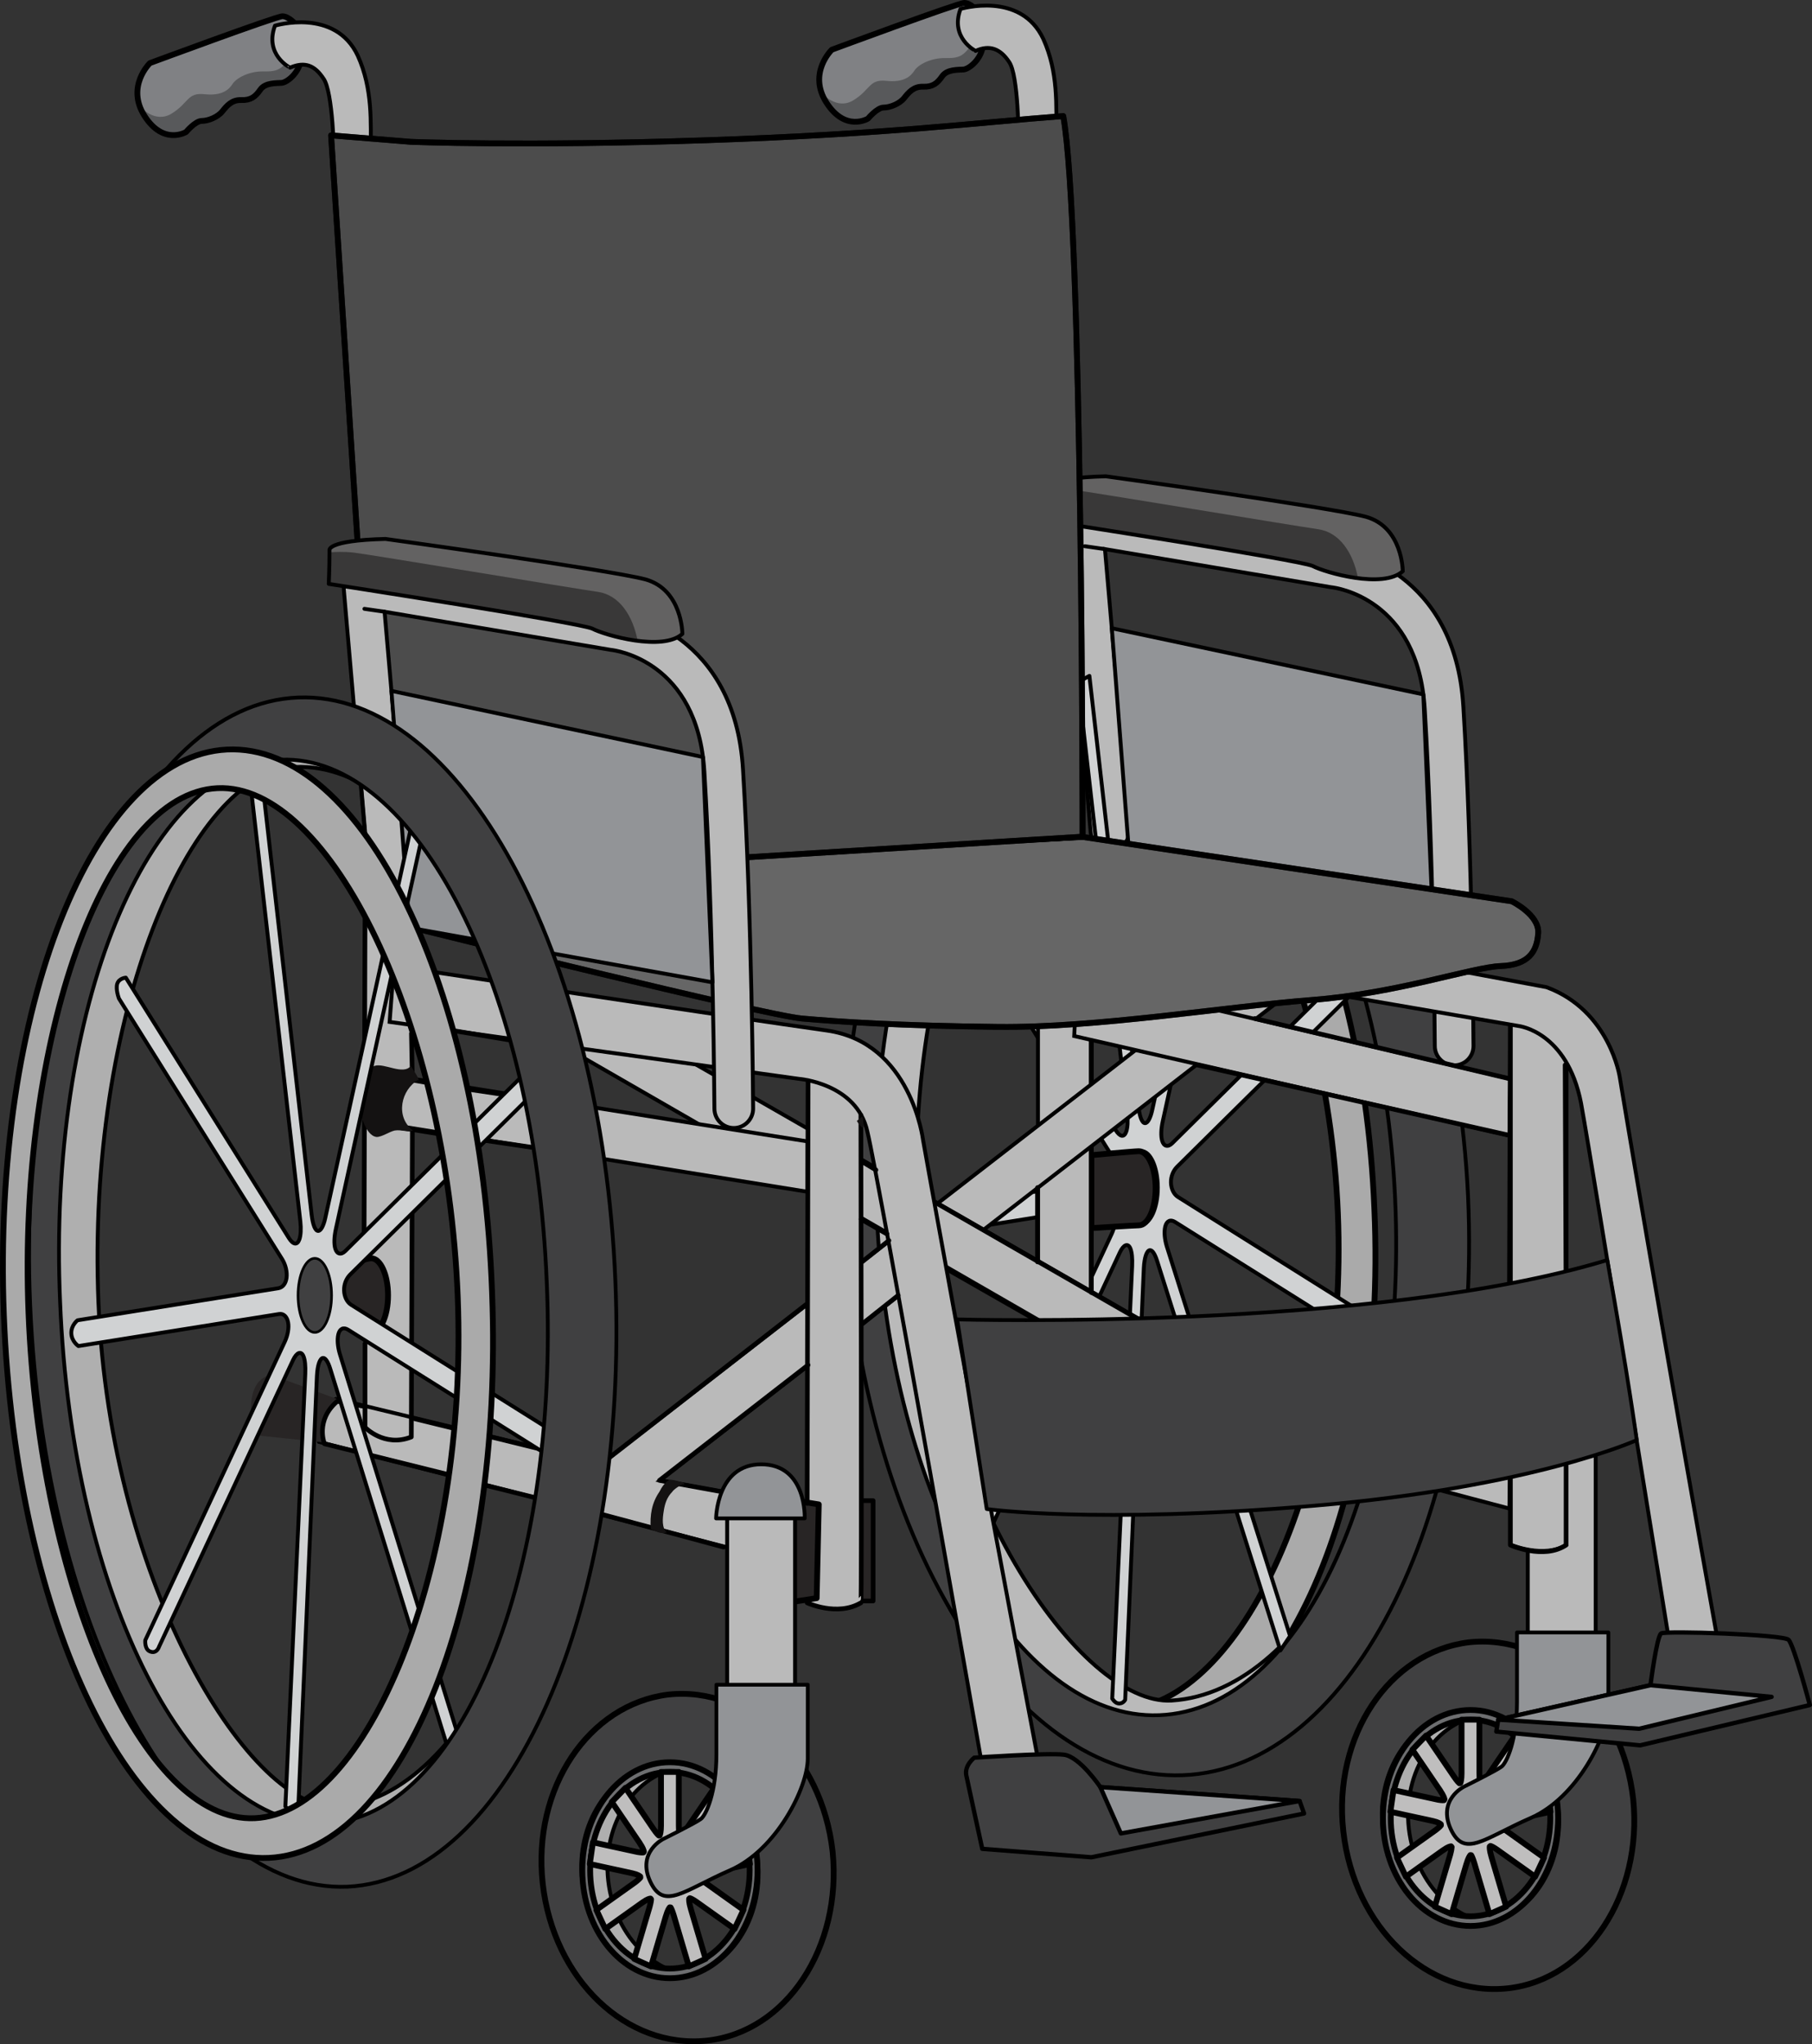
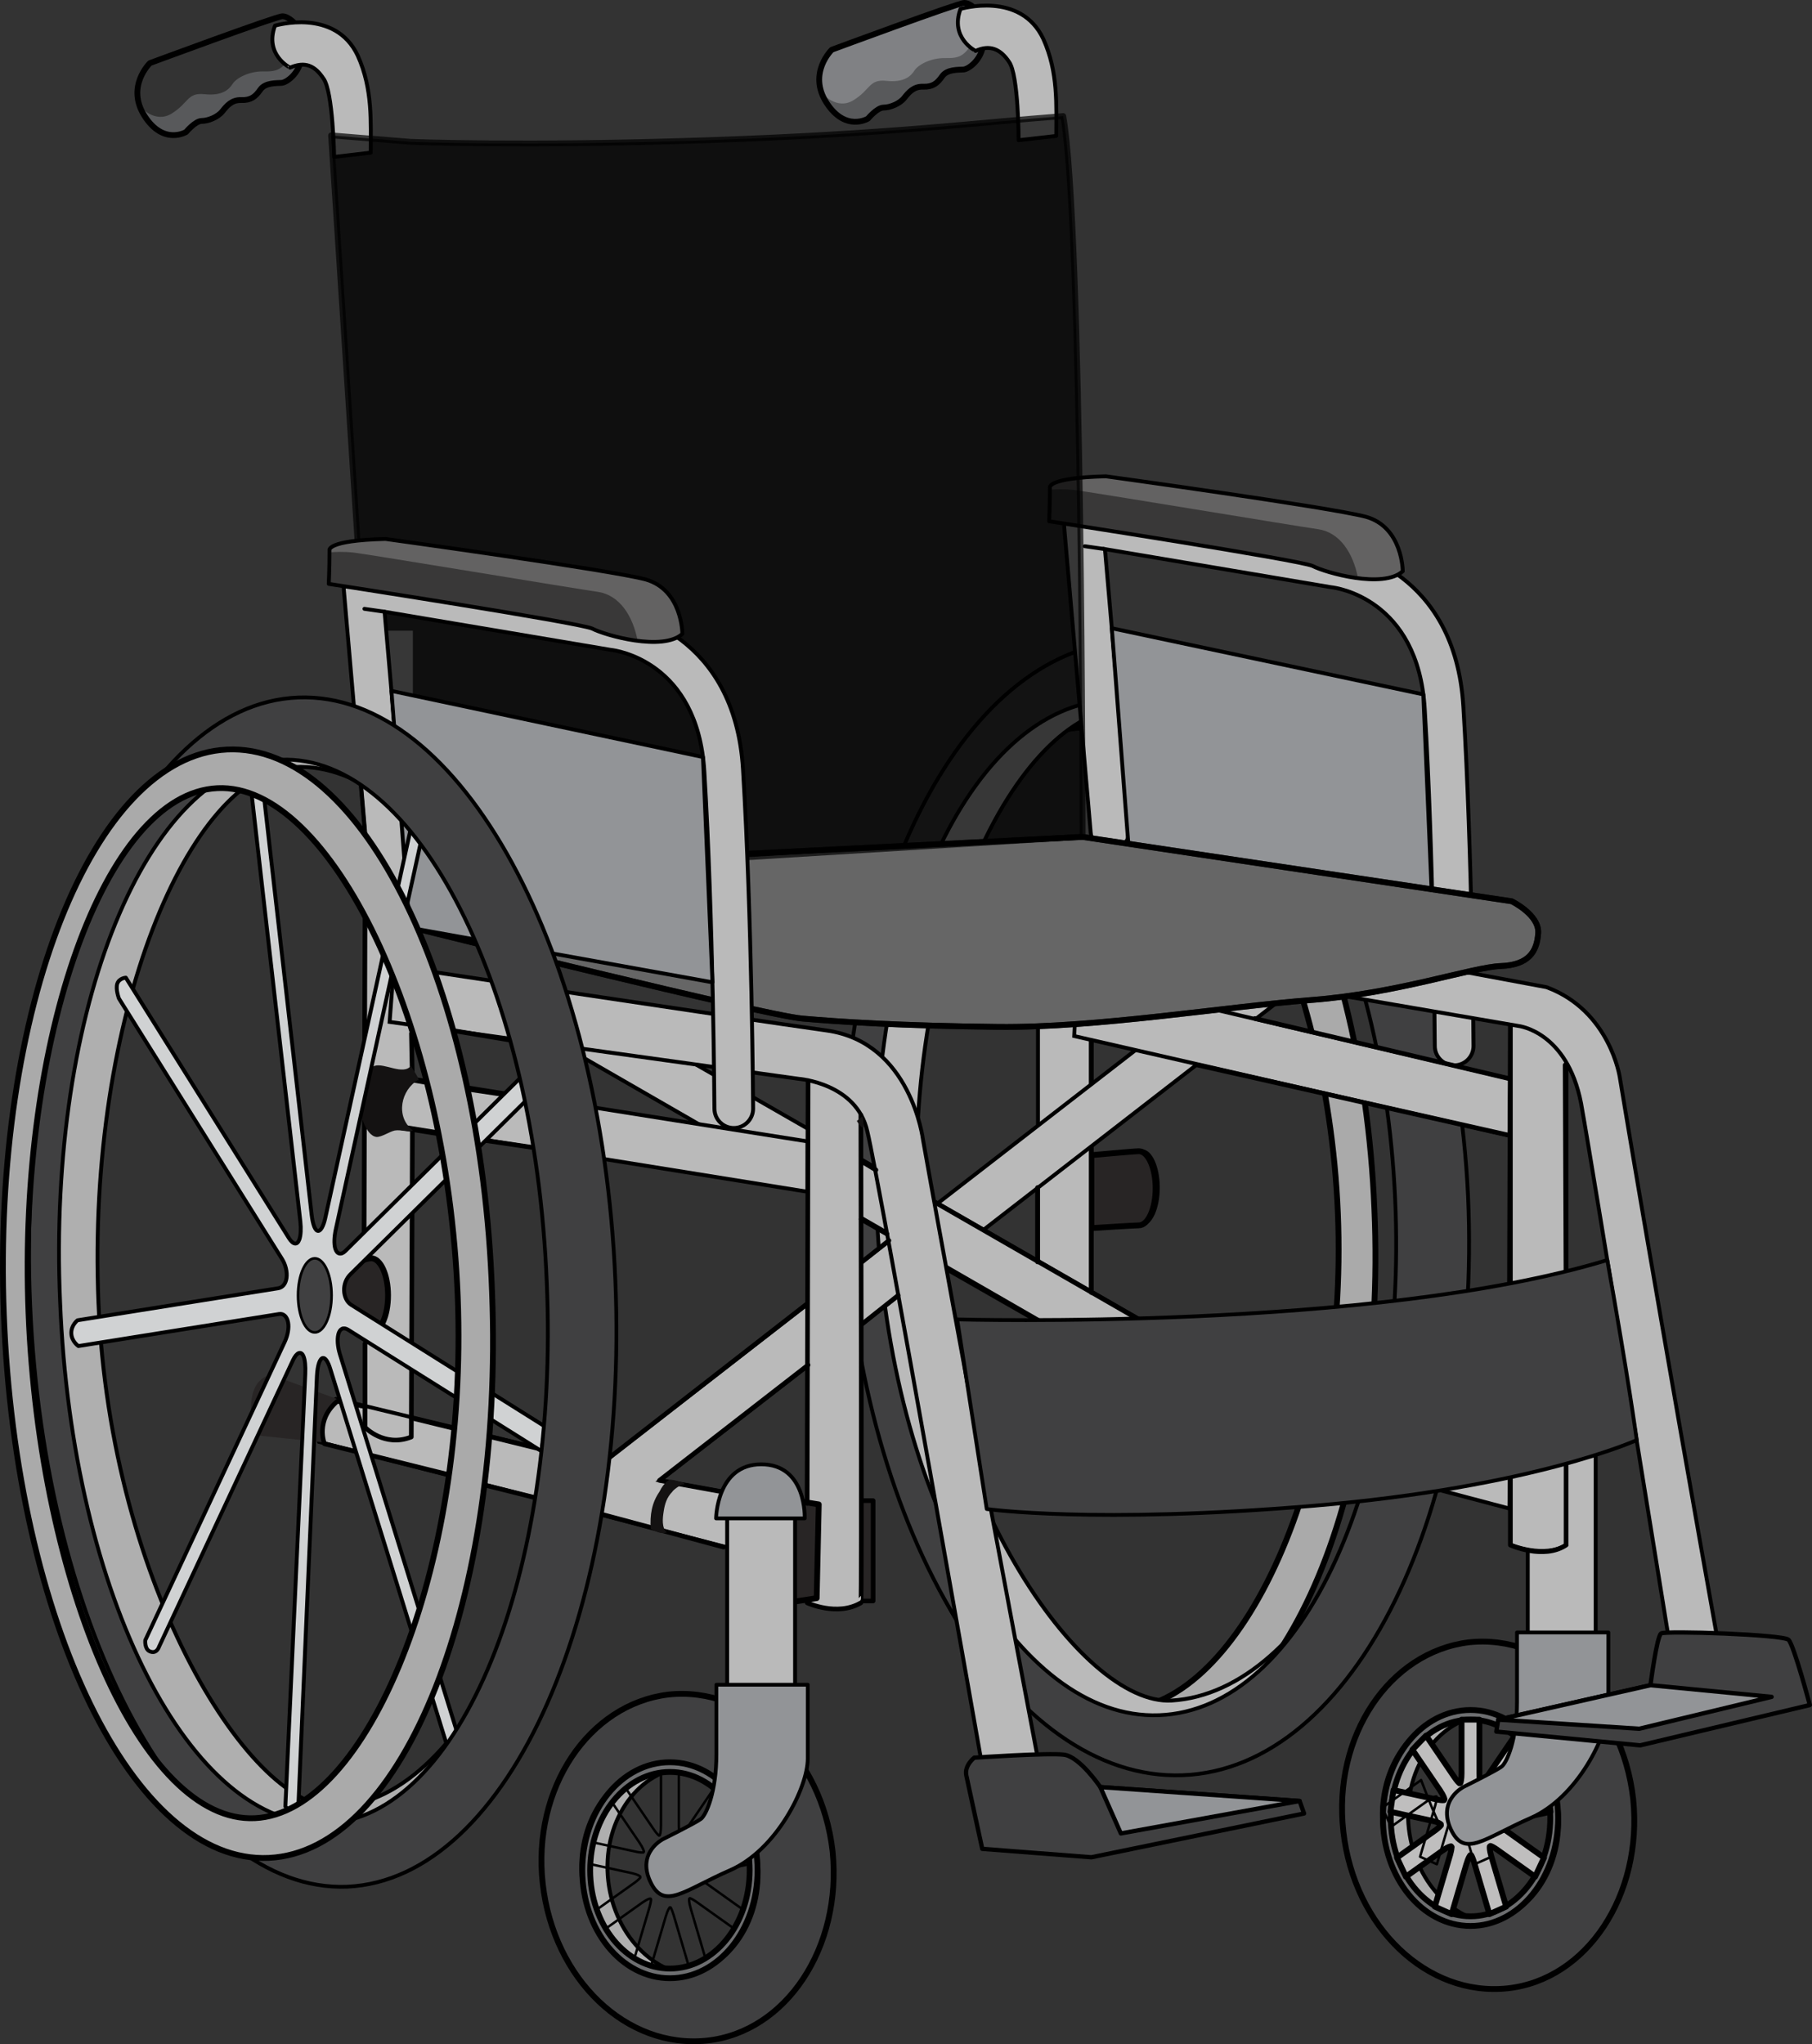
<svg xmlns="http://www.w3.org/2000/svg" version="1.1" id="Layer_1" x="0px" y="0px" width="234.082px" height="264.071px" viewBox="0 0 234.082 264.071" enable-background="new 0 0 234.082 264.071" xml:space="preserve">
  <rect x="0" y="0" width="234.082" height="264.071" fill="#333333" stroke="none" />
  <g>
    <g>
-       <path fill-rule="evenodd" clip-rule="evenodd" fill="#808184" d="M38.105,3.052c0,0-0.836-0.951-1.623-0.951    s-17.11,6.048-17.11,6.048s-3.147,3.022-0.688,6.846s5.359,2.054,5.359,2.054s1.181-1.426,2.016-1.426s2.065-0.492,2.655-1.229    s1.229-1.512,2.458-1.469s1.819-0.426,2.458-1.347s2.114-0.823,2.753-0.872s2.127-1.131,2.474-2.852    C39.081,6.747,39.433,4.52,38.105,3.052z" />
      <path fill-rule="evenodd" clip-rule="evenodd" fill="#58595B" d="M39.067,6.09c-0.545,0.243-1.087,0.613-1.488,1.187    c-1.198,1.712-1.711,1.984-3.56,1.95s-3.491,0.855-3.97,1.609s-1.369,1.574-3.628,1.334s-2.019,1.13-4.244,2.499    c-2.182,1.343-4.061-0.888-4.132-0.975c0.148,0.421,0.352,0.854,0.639,1.3c2.458,3.823,5.359,2.054,5.359,2.054    s1.181-1.426,2.016-1.426s2.065-0.492,2.655-1.229s1.229-1.512,2.458-1.469s1.819-0.426,2.458-1.347s2.114-0.823,2.753-0.872    s2.127-1.131,2.474-2.852C38.948,7.407,39.053,6.776,39.067,6.09z" />
      <path fill-rule="evenodd" clip-rule="evenodd" fill="none" stroke="#000000" stroke-width="0.75" stroke-linecap="round" stroke-linejoin="round" stroke-miterlimit="10" d="    M38.105,3.052c0,0-0.836-0.951-1.623-0.951s-17.11,6.048-17.11,6.048s-3.147,3.022-0.688,6.846s5.359,2.054,5.359,2.054    s1.181-1.426,2.016-1.426s2.065-0.492,2.655-1.229s1.229-1.512,2.458-1.469s1.819-0.426,2.458-1.347s2.114-0.823,2.753-0.872    s2.127-1.131,2.474-2.852C39.081,6.747,39.433,4.52,38.105,3.052z" />
      <path fill-rule="evenodd" clip-rule="evenodd" fill="#808184" d="M126.19,1.326c0,0-0.836-0.951-1.623-0.951    c-0.786,0-17.11,6.048-17.11,6.048s-3.147,3.022-0.688,6.846s5.359,2.054,5.359,2.054s1.181-1.426,2.016-1.426    s2.065-0.492,2.655-1.229c0.59-0.737,1.229-1.512,2.458-1.469s1.819-0.426,2.458-1.347c0.64-0.921,2.115-0.823,2.754-0.872    s2.127-1.131,2.474-2.852C127.167,5.021,127.518,2.794,126.19,1.326z" />
      <path fill-rule="evenodd" clip-rule="evenodd" fill="#58595B" d="M127.152,4.364c-0.545,0.243-1.087,0.613-1.488,1.187    c-1.198,1.712-1.712,1.984-3.56,1.95s-3.49,0.855-3.971,1.609c-0.479,0.754-1.368,1.574-3.627,1.334s-2.019,1.13-4.244,2.499    c-2.182,1.343-4.061-0.888-4.132-0.975c0.148,0.421,0.352,0.854,0.639,1.3c2.458,3.823,5.359,2.054,5.359,2.054    s1.181-1.426,2.016-1.426s2.065-0.492,2.655-1.229c0.59-0.737,1.229-1.512,2.458-1.469s1.819-0.426,2.458-1.347    c0.64-0.921,2.115-0.823,2.754-0.872s2.127-1.131,2.474-2.852C127.033,5.682,127.138,5.051,127.152,4.364z" />
      <path fill-rule="evenodd" clip-rule="evenodd" fill="none" stroke="#000000" stroke-width="0.75" stroke-linecap="round" stroke-linejoin="round" stroke-miterlimit="10" d="    M126.19,1.326c0,0-0.836-0.951-1.623-0.951c-0.786,0-17.11,6.048-17.11,6.048s-3.147,3.022-0.688,6.846s5.359,2.054,5.359,2.054    s1.181-1.426,2.016-1.426s2.065-0.492,2.655-1.229c0.59-0.737,1.229-1.512,2.458-1.469s1.819-0.426,2.458-1.347    c0.64-0.921,2.115-0.823,2.754-0.872s2.127-1.131,2.474-2.852C127.167,5.021,127.518,2.794,126.19,1.326z" />
      <g>
        <path fill-rule="evenodd" clip-rule="evenodd" fill="#AFAFAF" stroke="#000000" stroke-width="0.5" stroke-linecap="round" stroke-linejoin="round" stroke-miterlimit="8" d="     M207.073,232.421c-1.387-12.354-4.967-17.809-15.367-16.698c-10.264,1.25-16.298,8.508-14.911,20.863     c1.387,12.354,8.532,16.937,18.934,15.826C205.991,251.302,208.322,244.775,207.073,232.421z M194.624,248.392     c-6.104,0.691-11.791-4.842-12.624-12.173c-0.832-7.331,3.469-13.971,9.711-14.662c6.243-0.554,11.931,4.841,12.764,12.173     C205.167,241.061,200.867,247.7,194.624,248.392z" />
        <path fill-rule="evenodd" clip-rule="evenodd" fill="#404041" stroke="#000000" stroke-width="0.75" stroke-linecap="round" stroke-linejoin="round" stroke-miterlimit="8" d="     M210.984,232.421c-1.387-12.354-10.817-21.378-21.219-20.268c-10.263,1.25-17.612,12.077-16.226,24.433     c1.387,12.354,10.817,21.377,21.219,20.267C205.021,255.742,212.233,244.775,210.984,232.421z M191.369,248.392     c-6.104,0.691-11.791-4.842-12.624-12.173c-0.832-7.331,3.469-13.971,9.711-14.662c6.243-0.554,11.931,4.841,12.764,12.173     C201.913,241.061,197.612,247.7,191.369,248.392z" />
        <g>
          <path fill="none" stroke="#000000" stroke-width="0.315" stroke-linecap="round" stroke-linejoin="round" stroke-miterlimit="10" d="      M178.651,234.847c0-7.703,5.066-13.949,11.317-13.949c6.249,0,11.315,6.246,11.315,13.949c0,7.705-5.066,13.949-11.315,13.949      C183.717,248.796,178.651,242.552,178.651,234.847z" />
          <path fill="#6D6E70" stroke="#000000" stroke-width="0.75" stroke-linecap="round" stroke-linejoin="round" stroke-miterlimit="10" d="      M178.651,234.847c0,7.705,5.066,13.949,11.317,13.949c6.249,0,11.315-6.244,11.315-13.949c0-7.703-5.066-13.949-11.315-13.949      C183.717,220.897,178.651,227.144,178.651,234.847z M179.665,234.847c0-7.014,4.613-12.699,10.304-12.699      c5.688,0,10.303,5.686,10.303,12.699c0,7.015-4.614,12.701-10.303,12.701C184.278,247.548,179.665,241.861,179.665,234.847z" />
          <path fill="#BFBEBE" stroke="#000000" stroke-width="0.75" stroke-linecap="round" stroke-linejoin="round" stroke-miterlimit="8" d="      M186.146,235.794c-0.001-0.042-0.005-0.088-0.009-0.134c-0.072-0.069-0.324-0.265-0.971-0.408      c-0.023-0.003-0.04-0.005-0.063-0.01l0.001-0.007l-5.485-1.193l0.401-2.799l5.773,1.254c0.456,0.077,0.675,0.064,0.752,0.049      c0.021-0.032,0.042-0.069,0.063-0.109c-0.021-0.114-0.111-0.465-0.543-1.098l0.006-0.005l-0.027-0.036      c-0.003-0.005-0.005-0.009-0.008-0.012l0,0l-3.576-5.255l1.766-1.827l3.587,5.268c0.437,0.639,0.659,0.842,0.738,0.899      c0.033-0.009,0.067-0.02,0.104-0.034c0.044-0.101,0.156-0.438,0.158-1.252v-0.028c0-0.017-0.002-0.032-0.002-0.052h0.002v-6.857      h2.305v6.919l0,0c0,0.007,0,0.013,0,0.015c0.006,0.787,0.066,1.11,0.097,1.215c0.03,0.02,0.063,0.039,0.098,0.057      c0.087-0.038,0.347-0.206,0.78-0.843c0.012-0.017,0.021-0.033,0.035-0.052l0.001,0.002l3.577-5.256l1.766,1.827l-3.643,5.353      c-0.381,0.574-0.504,0.865-0.533,0.967c0.012,0.04,0.027,0.079,0.045,0.121c0.085,0.036,0.369,0.115,1.027-0.025      c0.021-0.007,0.039-0.011,0.063-0.018l0.002,0.006l5.479-1.191l0.401,2.799l-5.616,1.221c-0.564,0.133-0.804,0.256-0.879,0.311      c-0.01,0.039-0.02,0.082-0.027,0.129c0.049,0.098,0.226,0.384,0.815,0.803l0,0c0.014,0.012,0.025,0.018,0.042,0.027      l-0.003,0.004l4.819,3.432l-1.151,2.46l-4.94-3.515c-0.5-0.344-0.746-0.438-0.832-0.458c-0.03,0.022-0.059,0.048-0.09,0.077      c-0.015,0.111-0.027,0.472,0.201,1.248c0.008,0.024,0.016,0.042,0.023,0.064l-0.007,0.004l1.905,6.447l-2.166,0.972      l-1.958-6.631c-0.2-0.642-0.337-0.906-0.392-0.987c-0.034-0.005-0.07-0.008-0.107-0.012c-0.069,0.075-0.271,0.346-0.5,1.121      c-0.006,0.021-0.01,0.039-0.016,0.063l-0.006-0.003l-1.903,6.451l-2.167-0.974l1.975-6.683c0.166-0.613,0.198-0.911,0.199-1.013      c-0.023-0.034-0.049-0.063-0.076-0.096c-0.092,0.003-0.385,0.055-0.953,0.455c-0.021,0.014-0.035,0.028-0.059,0.044      l-0.003-0.009l-4.822,3.434l-1.152-2.46l5.024-3.576C185.918,236.065,186.092,235.87,186.146,235.794z" />
          <ellipse fill="#404041" stroke="#000000" stroke-width="0.315" stroke-linecap="round" stroke-linejoin="round" stroke-miterlimit="10" cx="189.967" cy="234.847" rx="2.732" ry="3.37" />
-           <path fill="none" stroke="#000000" stroke-width="0.315" stroke-linecap="round" stroke-linejoin="round" stroke-miterlimit="10" d="      M186.146,235.794c-0.001-0.042-0.005-0.088-0.009-0.134c-0.072-0.069-0.324-0.265-0.971-0.408      c-0.023-0.003-0.04-0.005-0.063-0.01l0.001-0.007l-5.485-1.193l0.401-2.799l5.773,1.254c0.456,0.077,0.675,0.064,0.752,0.049      c0.021-0.032,0.042-0.069,0.063-0.109c-0.021-0.114-0.111-0.465-0.543-1.098l0.006-0.005l-0.027-0.036      c-0.003-0.005-0.005-0.009-0.008-0.012l0,0l-3.576-5.255l1.766-1.827l3.587,5.268c0.437,0.639,0.659,0.842,0.738,0.899      c0.033-0.009,0.067-0.02,0.104-0.034c0.044-0.101,0.156-0.438,0.158-1.252v-0.028c0-0.017-0.002-0.032-0.002-0.052h0.002v-6.857      h2.305v6.919l0,0c0,0.007,0,0.013,0,0.015c0.006,0.787,0.066,1.11,0.097,1.215c0.03,0.02,0.063,0.039,0.098,0.057      c0.087-0.038,0.347-0.206,0.78-0.843c0.012-0.017,0.021-0.033,0.035-0.052l0.001,0.002l3.577-5.256l1.766,1.827l-3.643,5.353      c-0.381,0.574-0.504,0.865-0.533,0.967c0.012,0.04,0.027,0.079,0.045,0.121c0.085,0.036,0.369,0.115,1.027-0.025      c0.021-0.007,0.039-0.011,0.063-0.018l0.002,0.006l5.479-1.191l0.401,2.799l-5.616,1.221c-0.564,0.133-0.804,0.256-0.879,0.311      c-0.01,0.039-0.02,0.082-0.027,0.129c0.049,0.098,0.226,0.384,0.815,0.803l0,0c0.014,0.012,0.025,0.018,0.042,0.027      l-0.003,0.004l4.819,3.432l-1.151,2.46l-4.94-3.515c-0.5-0.344-0.746-0.438-0.832-0.458c-0.03,0.022-0.059,0.048-0.09,0.077      c-0.015,0.111-0.027,0.472,0.201,1.248c0.008,0.024,0.016,0.042,0.023,0.064l-0.007,0.004l1.905,6.447l-2.166,0.972      l-1.958-6.631c-0.2-0.642-0.337-0.906-0.392-0.987c-0.034-0.005-0.07-0.008-0.107-0.012c-0.069,0.075-0.271,0.346-0.5,1.121      c-0.006,0.021-0.01,0.039-0.016,0.063l-0.006-0.003l-1.903,6.451l-2.167-0.974l1.975-6.683c0.166-0.613,0.198-0.911,0.199-1.013      c-0.023-0.034-0.049-0.063-0.076-0.096c-0.092,0.003-0.385,0.055-0.953,0.455c-0.021,0.014-0.035,0.028-0.059,0.044      l-0.003-0.009l-4.822,3.434l-1.152-2.46l5.024-3.576C185.918,236.065,186.092,235.87,186.146,235.794z" />
+           <path fill="none" stroke="#000000" stroke-width="0.315" stroke-linecap="round" stroke-linejoin="round" stroke-miterlimit="10" d="      M186.146,235.794c-0.001-0.042-0.005-0.088-0.009-0.134c-0.072-0.069-0.324-0.265-0.971-0.408      c-0.023-0.003-0.04-0.005-0.063-0.01l0.001-0.007l-5.485-1.193l0.401-2.799l5.773,1.254c0.456,0.077,0.675,0.064,0.752,0.049      c0.021-0.032,0.042-0.069,0.063-0.109c-0.021-0.114-0.111-0.465-0.543-1.098l0.006-0.005l-0.027-0.036      c-0.003-0.005-0.005-0.009-0.008-0.012l0,0l-3.576-5.255l1.766-1.827l3.587,5.268c0.437,0.639,0.659,0.842,0.738,0.899      c0.033-0.009,0.067-0.02,0.104-0.034c0.044-0.101,0.156-0.438,0.158-1.252v-0.028c0-0.017-0.002-0.032-0.002-0.052h0.002v-6.857      h2.305v6.919l0,0c0,0.007,0,0.013,0,0.015c0.006,0.787,0.066,1.11,0.097,1.215c0.03,0.02,0.063,0.039,0.098,0.057      c0.087-0.038,0.347-0.206,0.78-0.843c0.012-0.017,0.021-0.033,0.035-0.052l0.001,0.002l3.577-5.256l1.766,1.827l-3.643,5.353      c-0.381,0.574-0.504,0.865-0.533,0.967c0.012,0.04,0.027,0.079,0.045,0.121c0.085,0.036,0.369,0.115,1.027-0.025      c0.021-0.007,0.039-0.011,0.063-0.018l0.002,0.006l5.479-1.191l0.401,2.799l-5.616,1.221c-0.564,0.133-0.804,0.256-0.879,0.311      c-0.01,0.039-0.02,0.082-0.027,0.129c0.049,0.098,0.226,0.384,0.815,0.803l0,0c0.014,0.012,0.025,0.018,0.042,0.027      l-0.003,0.004l4.819,3.432l-1.151,2.46l-4.94-3.515c-0.5-0.344-0.746-0.438-0.832-0.458c-0.03,0.022-0.059,0.048-0.09,0.077      c-0.015,0.111-0.027,0.472,0.201,1.248c0.008,0.024,0.016,0.042,0.023,0.064l-0.007,0.004l-2.166,0.972      l-1.958-6.631c-0.2-0.642-0.337-0.906-0.392-0.987c-0.034-0.005-0.07-0.008-0.107-0.012c-0.069,0.075-0.271,0.346-0.5,1.121      c-0.006,0.021-0.01,0.039-0.016,0.063l-0.006-0.003l-1.903,6.451l-2.167-0.974l1.975-6.683c0.166-0.613,0.198-0.911,0.199-1.013      c-0.023-0.034-0.049-0.063-0.076-0.096c-0.092,0.003-0.385,0.055-0.953,0.455c-0.021,0.014-0.035,0.028-0.059,0.044      l-0.003-0.009l-4.822,3.434l-1.152-2.46l5.024-3.576C185.918,236.065,186.092,235.87,186.146,235.794z" />
        </g>
        <rect x="197.364" y="188.003" fill="#BABABA" stroke="#000000" stroke-width="0.5" stroke-miterlimit="10" width="8.772" height="24.978" />
        <path fill-rule="evenodd" clip-rule="evenodd" fill="#929497" stroke="#000000" stroke-width="0.489" stroke-linecap="round" stroke-linejoin="round" stroke-miterlimit="10" d="     M189.118,230.807c0,0,4.24-2.098,4.876-2.604s1.979-3.384,1.979-8.34s0-8.982,0-8.982h11.801c0,0,0,5.813,0,9.548     s-4.045,11.811-10.034,14.42s-8.557,5.25-10.317,1.449S189.118,230.807,189.118,230.807z" />
      </g>
      <path fill-rule="evenodd" clip-rule="evenodd" fill="#AAAAAA" stroke="#000000" stroke-width="0.75" stroke-miterlimit="8" d="    M141.208,89.266c-18.586,0.831-32.317,31.997-30.791,69.674c1.664,37.677,17.892,67.735,36.478,66.903    c18.585-0.831,32.316-31.997,30.652-69.674C176.021,118.354,159.655,88.435,141.208,89.266L141.208,89.266z M113.884,158.662    c-1.387-33.659,10.541-64.133,25.937-64.688c15.396-0.692,31.624,28.95,33.011,62.749c1.387,33.798-12.483,63.579-27.879,64.133    C129.418,221.549,115.272,192.461,113.884,158.662L113.884,158.662z" />
      <path fill-rule="evenodd" clip-rule="evenodd" fill="#BABABA" stroke="#000000" stroke-width="0.5" stroke-miterlimit="10" d="    M147.756,83.866c-21.484,0.831-37.425,33.537-35.484,73.173c1.802,39.496,20.653,70.955,41.999,70.124    c21.484-0.832,33.82-33.538,32.019-73.174C184.488,114.493,169.102,83.034,147.756,83.866L147.756,83.866z M118.509,157.315    c-1.663-35.478,12.475-65.273,27.029-65.967c17.742-0.692,35.761,27.163,37.425,62.641c1.663,35.34-13.723,64.581-31.604,65.689    C139.716,220.372,120.035,192.655,118.509,157.315L118.509,157.315z" />
      <path fill-rule="evenodd" clip-rule="evenodd" fill="#404041" stroke="#000000" stroke-width="0.489" stroke-linecap="round" stroke-linejoin="round" stroke-miterlimit="10" d="    M145.997,82.785c-22.174,0.831-38.665,34.35-36.863,74.793c1.94,40.443,21.48,72.576,43.653,71.745    c22.174-0.831,38.665-34.349,36.863-74.792C187.709,114.088,168.169,81.954,145.997,82.785L145.997,82.785z M113.291,157.301    c-1.802-36.288,11.918-66.205,30.35-66.897c18.57-0.693,34.923,28.116,36.586,64.404c1.663,36.15-11.918,66.067-30.488,66.76    C131.306,222.26,114.954,193.45,113.291,157.301L113.291,157.301z" />
      <path fill-rule="evenodd" clip-rule="evenodd" fill="#BABABA" d="M211.065,178.217c-82.646-6.383-82.646-6.383-82.646-6.383    s-3.328,3.607-1.109,5.828c85.142,7.492,85.142,7.492,85.142,7.492L211.065,178.217L211.065,178.217L211.065,178.217z" />
      <path fill-rule="evenodd" clip-rule="evenodd" fill="#BABABA" stroke="#000000" stroke-width="0.5" stroke-linecap="round" stroke-linejoin="round" stroke-miterlimit="10" d="    M124.082,1.157c0,0,7.784-2.363,10.704,3.892c1.946,4.309,1.668,8.618,1.668,12.509c-4.865,0.557-4.865,0.557-4.865,0.557    s0-8.479-1.251-10.146c-1.112-1.668-2.503-2.225-4.31-1.391C126.028,6.577,122.692,4.909,124.082,1.157L124.082,1.157z" />
      <path fill-rule="evenodd" clip-rule="evenodd" fill="#BABABA" stroke="#000000" stroke-width="0.5" stroke-linecap="round" stroke-linejoin="round" stroke-miterlimit="10" d="    M35.522,3.317c0,0,7.784-2.363,10.703,3.892c1.946,4.309,1.668,8.618,1.668,12.509c-4.726,0.557-4.726,0.557-4.726,0.557    s-0.14-8.479-1.391-10.146c-1.112-1.668-2.363-2.225-4.31-1.391C37.467,8.737,34.131,7.069,35.522,3.317L35.522,3.317z" />
      <path fill="#BABABA" stroke="#000000" stroke-width="0.5" stroke-miterlimit="10" d="M187.852,137.623    c-1.373,0-2.492-1.11-2.499-2.486c-0.001-0.243-0.144-24.518-1.302-43.566c-0.869-14.314-11.557-15.652-12.012-15.702    c-0.047-0.006-0.095-0.012-0.143-0.021l-29.154-4.914l3.141,36.193c0.119,1.375-0.898,2.587-2.273,2.706    c-1.384,0.121-2.588-0.898-2.707-2.274l-3.42-39.411c-0.067-0.771,0.227-1.528,0.795-2.054c0.568-0.524,1.348-0.758,2.111-0.627    l32.34,5.451c1.557,0.238,15.25,2.841,16.314,20.35c1.166,19.188,1.309,43.598,1.31,43.842c0.007,1.381-1.106,2.506-2.487,2.514    C187.862,137.623,187.858,137.623,187.852,137.623z" />
      <line fill-rule="evenodd" clip-rule="evenodd" fill="#929497" stroke="#000000" stroke-width="0.5" stroke-linecap="round" stroke-linejoin="round" stroke-miterlimit="10" x1="142.743" y1="70.934" x2="140.139" y2="70.56" />
      <g>
        <path fill-rule="evenodd" clip-rule="evenodd" fill="#636262" d="M181.254,73.828c0,0,0-5.822-4.848-7.084     c-4.752-1.359-33.51-5.257-33.51-5.257c-7.758,0.097-7.227,1.392-7.227,1.392c-0.098,5.436-0.098,4.359-0.098,4.359     s32.301,5.037,33.949,5.911C171.17,73.926,178.733,76.061,181.254,73.828L181.254,73.828z" />
        <g>
          <path fill-rule="evenodd" clip-rule="evenodd" fill="#393838" d="M135.581,67.239c-0.002-0.001-0.008-0.001-0.008-0.001      S135.573,67.424,135.581,67.239z" />
          <path fill-rule="evenodd" clip-rule="evenodd" fill="#393838" d="M175.43,74.663c-0.629-3.252-2.371-5.908-5.164-6.302      c-2.793-0.393-29.596-4.845-31.473-5.063c-1.376-0.159-2.581-0.086-3.13-0.034c-0.051,2.836-0.073,3.731-0.083,3.976      c0.313,0.048,32.301,5.04,33.941,5.91C170.388,73.558,172.887,74.335,175.43,74.663z" />
        </g>
        <path fill="none" stroke="#000000" stroke-width="0.503" stroke-linecap="round" stroke-linejoin="round" stroke-miterlimit="10" d="     M181.213,73.791c0,0,0-5.683-4.752-7.032c-4.752-1.251-33.607-5.229-33.607-5.229c-7.758,0.192-7.226,1.488-7.226,1.488     c0,2.431-0.097,4.317-0.097,4.317s32.396,5.012,34.045,5.781C171.225,73.983,178.692,76.103,181.213,73.791L181.213,73.791z" />
      </g>
      <path fill-rule="evenodd" clip-rule="evenodd" fill="#BABABA" stroke="#000000" stroke-width="0.5" stroke-miterlimit="10" d="    M195.171,199.553c0,0,4.292,1.802,7.2,0c0-68.999,0-68.999,0-68.999c-7.2,0-7.2,0-7.2,0V199.553L195.171,199.553L195.171,199.553z    " />
      <g>
-         <path fill="#D0D2D3" stroke="#000000" stroke-width="0.5" stroke-linecap="round" stroke-linejoin="round" stroke-miterlimit="10" d="     M142.899,155.82l-0.021,0.002l0,0h-0.001l-25.929,4.138c0,0-0.881-0.584-0.915-1.642s0.807-1.688,0.807-1.688l25.927-4.136l0,0     c0.573-0.091,0.973-0.594,1.07-1.345c0.098-0.769-0.119-1.693-0.564-2.411l-21.084-33.665c0,0-0.456-1.197-0.219-1.919     c0.236-0.722,1.104-0.782,1.104-0.782l21.064,33.635c0.001,0.001,0.001,0.001,0.001,0.001v0.001l0.002,0.001     c0.545,0.868,1.08,0.952,1.35,0.188c0.188-0.531,0.234-1.376,0.131-2.32l-0.008-0.076v-0.001l-6.346-55.676l1.465-0.813     l6.347,55.68c0.149,1.312,0.466,2.096,0.845,2.096c0.341,0,0.689-0.633,0.916-1.653l0.008-0.037c0-0.003,0-0.004,0.001-0.006     l0.001-0.004l11.342-51.659l1.36,1.46l-11.347,51.678c-0.217,0.993-0.246,1.896-0.08,2.481c0.209,0.74,0.745,0.891,1.305,0.341     l0.015-0.017c0.001-0.001,0.002-0.001,0.004-0.003h0.001l0,0l23.725-23.471l0.616,3.044l-23.723,23.473l0,0     c-0.524,0.518-0.823,1.294-0.798,2.07c0.027,0.8,0.374,1.504,0.906,1.841l0.018,0.011l0,0l25.006,15.698l-0.414,3.21     l-25.002-15.699c-0.001,0-0.001,0-0.002,0c-0.591-0.368-1.078-0.128-1.256,0.612c-0.158,0.656-0.083,1.596,0.195,2.521     l15.937,50.357l-1.251,1.871l-15.916-50.294c-0.002-0.003-0.003-0.004-0.004-0.006c-0.275-0.897-0.609-1.411-0.917-1.411     c-0.415,0-0.737,0.927-0.806,2.31l-2.408,55.771c0,0-0.301,0.604-0.961,0.455c-0.406-0.092-0.711-0.611-0.711-0.611l2.574-55.889     l-0.001-0.009c0.046-0.977-0.036-1.773-0.229-2.245c-0.301-0.736-0.875-0.521-1.352,0.486l-17.313,37.039     c0,0-0.299,0.997-1.208,0.588c-0.68-0.306-0.568-1.432-0.568-1.432l18.015-38.542c0.001-0.001,0.001-0.001,0.002-0.003     c0.402-0.863,0.563-1.799,0.436-2.505C143.903,156.166,143.456,155.732,142.899,155.82z" />
        <ellipse fill="#404041" stroke="#000000" stroke-width="0.331" stroke-linecap="round" stroke-linejoin="round" stroke-miterlimit="10" cx="147.489" cy="153.415" rx="2.168" ry="4.787" />
        <path fill="#282525" stroke="#000000" stroke-width="0.75" stroke-miterlimit="8" d="M140.992,158.649     c0,0,5.585-0.358,6.128-0.358c1.197,0,2.168-2.142,2.168-4.787c0-2.645-0.971-4.789-2.168-4.789c-0.57,0-6.128,0.508-6.128,0.508     V158.649z" />
      </g>
      <polygon fill-rule="evenodd" clip-rule="evenodd" fill="#BABABA" points="53.332,81.474 47.211,81.474 47.211,182.568     53.332,183.834 53.332,81.474 53.332,81.474   " />
      <polygon fill-rule="evenodd" clip-rule="evenodd" fill="#BABABA" stroke="#000000" stroke-width="0.5" stroke-miterlimit="10" points="    140.931,116.154 134.091,116.154 134.091,176.874 140.931,176.874 140.931,116.154   " />
      <polygon fill-rule="evenodd" clip-rule="evenodd" fill="#929497" stroke="#000000" stroke-width="0.5" stroke-linecap="round" stroke-linejoin="round" stroke-miterlimit="10" points="    143.63,81.158 183.871,89.703 185.1,118.804 145.973,111.752   " />
      <path fill-rule="evenodd" clip-rule="evenodd" fill="#BABABA" stroke="#000000" stroke-width="0.5" stroke-miterlimit="10" d="    M43.412,180.721c34.37,8.309,34.37,8.309,34.37,8.309c85.092-65.915,85.092-65.915,85.092-65.915    c9.978,0.277,9.978,0.277,9.978,0.277c-87.586,67.854-87.586,67.854-87.586,67.854c21.619,3.877,21.619,3.877,21.619,3.877    c-0.277,8.032-0.277,8.032-0.277,8.032C41.195,186.26,41.195,186.26,41.195,186.26S39.532,182.659,43.412,180.721L43.412,180.721z    " />
      <polygon fill-rule="evenodd" clip-rule="evenodd" fill="#BABABA" stroke="#000000" stroke-width="0.5" stroke-miterlimit="10" points="    71.931,134.656 167,189.441 171.704,188.717 194.992,194.874 195.112,185.706 170.889,184.008 78.625,131.034 71.931,134.656     71.931,134.656   " />
      <path fill-rule="evenodd" clip-rule="evenodd" fill="#BABABA" d="M104.332,206.992c0,0,3.887,1.802,6.941,0    c0.139,0,0-64.313,0-64.313c-6.803-5.405-6.803-5.405-6.803-5.405L104.332,206.992L104.332,206.992L104.332,206.992z" />
      <path fill-rule="evenodd" clip-rule="evenodd" fill="#BABABA" stroke="#000000" stroke-width="0.5" stroke-miterlimit="10" d="    M50.332,132.01c52.861,7.354,52.861,7.354,52.861,7.354s7.473,0.556,8.856,6.8c1.522,6.244,15.075,83.315,15.075,83.315    l7.334-0.278c-9.687-50.924-15.214-81.928-15.214-81.928s-1.522-12.627-12.454-14.153c-10.932-1.525-55.905-8.325-55.905-8.325    L50.332,132.01L50.332,132.01L50.332,132.01z" />
      <polygon fill-rule="evenodd" clip-rule="evenodd" fill="#BABABA" stroke="#000000" stroke-width="0.5" stroke-miterlimit="10" points="    104.332,153.954 48.712,145.01 48.532,138.595 104.332,147.449 104.332,153.954 104.332,153.954   " />
      <polygon fill-rule="evenodd" clip-rule="evenodd" fill="#BABABA" stroke="#000000" stroke-width="0.5" stroke-miterlimit="10" points="    194.992,146.694 138.771,133.838 139.133,126.234 195.112,139.374   " />
      <path fill-rule="evenodd" clip-rule="evenodd" fill="#BABABA" stroke="#000000" stroke-width="0.5" stroke-miterlimit="10" d="    M209.252,139.173c0,0-1.252-8.596-9.458-11.646l-35.234-6.573l-6.229,5.093l37.829,6.487c0,0,6.276,0.678,8.085,9.966    c1.669,9.15,12.548,76.728,12.548,76.728c6.26-0.832,6.26-0.832,6.26-0.832C213.733,166.406,209.252,139.173,209.252,139.173z" />
      <path fill-rule="evenodd" clip-rule="evenodd" fill="#FFFFFF" stroke="#000000" stroke-width="0.75" stroke-miterlimit="10" d="    M54.378,120.107l-6.207-7.384l91.69-4.609l0,0l0,0l55.43,8.314c0,0,3.568,1.732,3.42,4.105s-1.21,4.127-4.849,4.26    s-13.331,3.529-24.363,4.38s-27.874,3.619-40.568,3.48s-20.491-0.657-25.319-1.08S54.378,120.107,54.378,120.107z" />
      <path id="changecolor_1_" opacity="0.6" fill-rule="evenodd" clip-rule="evenodd" stroke="#000000" stroke-width="0.75" stroke-miterlimit="10" d="    M54.378,120.107l-6.207-7.384l91.69-4.609l0,0l0,0l55.43,8.314c0,0,3.568,1.732,3.42,4.105s-1.21,4.127-4.849,4.26    s-13.331,3.529-24.363,4.38s-27.874,3.619-40.568,3.48s-20.491-0.657-25.319-1.08S54.378,120.107,54.378,120.107z" />
-       <path fill-rule="evenodd" clip-rule="evenodd" fill="#FFFFFF" stroke="#000000" stroke-width="0.75" stroke-linecap="round" stroke-linejoin="round" stroke-miterlimit="10" d="    M139.851,108.084c0,0,0-79.237-2.496-93.09c-11.095,0.831-22.292,2.312-46.044,3.12s-38.276,0.205-38.276,0.205    c-10.264-0.832-10.264-0.832-10.264-0.832c5.271,80.9,5.271,80.9,5.271,80.9l0.13,14.336l14.849,0.07L139.851,108.084    L139.851,108.084L139.851,108.084z" />
      <path id="changecolor" opacity="0.7" fill-rule="evenodd" clip-rule="evenodd" stroke="#000000" stroke-width="0.75" stroke-linecap="round" stroke-linejoin="round" stroke-miterlimit="10" d="    M139.851,108.084c0,0,0-79.237-2.496-93.09c-11.095,0.831-22.292,2.312-46.044,3.12s-38.276,0.205-38.276,0.205    c-10.264-0.832-10.264-0.832-10.264-0.832c5.271,80.9,5.271,80.9,5.271,80.9l0.13,14.336l14.849,0.07L139.851,108.084    L139.851,108.084L139.851,108.084z" />
      <path fill="#BABABA" stroke="#000000" stroke-width="0.5" stroke-miterlimit="10" d="M94.791,145.714    c-1.374,0-2.492-1.11-2.5-2.486c-0.001-0.243-0.144-24.518-1.301-43.566c-0.87-14.314-11.557-15.652-12.012-15.702    c-0.048-0.006-0.095-0.012-0.143-0.021l-29.154-4.914l3.141,36.193c0.119,1.375-0.899,2.587-2.274,2.706    c-1.383,0.121-2.587-0.898-2.707-2.274l-3.42-39.411c-0.067-0.771,0.227-1.528,0.795-2.054c0.568-0.524,1.347-0.758,2.111-0.627    l32.34,5.451c1.557,0.238,15.25,2.841,16.314,20.35c1.166,19.188,1.309,43.598,1.31,43.842c0.007,1.381-1.106,2.506-2.487,2.514    C94.8,145.714,94.796,145.714,94.791,145.714z" />
      <line fill-rule="evenodd" clip-rule="evenodd" fill="#929497" stroke="#000000" stroke-width="0.5" stroke-linecap="round" stroke-linejoin="round" stroke-miterlimit="10" x1="49.682" y1="79.024" x2="47.078" y2="78.65" />
      <polygon fill-rule="evenodd" clip-rule="evenodd" fill="#929497" stroke="#000000" stroke-width="0.5" stroke-linecap="round" stroke-linejoin="round" stroke-miterlimit="10" points="    50.569,89.249 90.809,97.794 92.039,126.895 52.912,119.843   " />
      <polygon fill-rule="evenodd" clip-rule="evenodd" fill="#282525" stroke="#000000" stroke-width="0.75" stroke-linecap="round" stroke-linejoin="round" stroke-miterlimit="10" points="    105.771,194.338 100.192,193.435 99.652,207.354 105.501,206.45 105.771,194.338 105.771,194.338   " />
      <polygon fill-rule="evenodd" clip-rule="evenodd" fill="#282525" points="112.851,193.794 111.292,193.794 111.292,206.754     112.851,206.754 112.851,193.794   " />
      <path fill-rule="evenodd" clip-rule="evenodd" fill="#282525" d="M43.732,180.792c0,0-2.766,2.503-1.659,5.563    c-9.264-0.974-9.264-0.974-9.264-0.974s-1.798-6.952,2.212-7.786L43.732,180.792L43.732,180.792L43.732,180.792z" />
      <path fill-rule="evenodd" clip-rule="evenodd" fill="#282525" d="M128.452,171.761c0,0-1.372,3.941-0.274,5.771    c-3.018,0.422-3.018,0.422-3.018,0.422c-1.508-7.32-1.508-7.32-1.508-7.32L128.452,171.761L128.452,171.761L128.452,171.761z" />
      <line fill="#BABABA" stroke="#000000" stroke-width="0.5" stroke-miterlimit="10" x1="47.211" y1="107.994" x2="46.612" y2="101.034" />
      <path fill="none" stroke="#000000" stroke-width="0.6" stroke-linecap="round" stroke-linejoin="round" stroke-miterlimit="10" d="    M209.631,175.374c-0.149-1.12-0.3-2.24-0.6-3.359" />
      <line fill="none" stroke="#000000" stroke-width="0.6" stroke-linecap="round" stroke-linejoin="round" stroke-miterlimit="10" x1="202.312" y1="167.454" x2="202.192" y2="137.574" />
      <path fill="none" stroke="#000000" stroke-width="0.6" stroke-linecap="round" stroke-linejoin="round" stroke-miterlimit="10" d="    M195.112,185.706c0,13.885,0,13.885,0,13.885s4.292,1.943,7.2,0c0-14.856,0-14.856,0-14.856" />
      <line fill="none" stroke="#000000" stroke-width="0.6" stroke-linecap="round" stroke-linejoin="round" stroke-miterlimit="10" x1="194.992" y1="168.054" x2="195.112" y2="132.534" />
      <path fill="none" stroke="#000000" stroke-width="0.6" stroke-linecap="round" stroke-linejoin="round" stroke-miterlimit="10" d="    M137.271,172.589c-8.655-0.694-8.655-0.694-8.655-0.694s-0.55,1.25-0.824,2.64" />
      <line fill="none" stroke="#000000" stroke-width="0.6" stroke-linecap="round" stroke-linejoin="round" stroke-miterlimit="10" x1="209.391" y1="178.134" x2="206.271" y2="177.774" />
      <line fill="none" stroke="#000000" stroke-width="0.6" stroke-linecap="round" stroke-linejoin="round" stroke-miterlimit="10" x1="204.471" y1="184.494" x2="210.591" y2="184.975" />
      <line fill="none" stroke="#000000" stroke-width="0.6" stroke-linecap="round" stroke-linejoin="round" stroke-miterlimit="10" x1="122.391" y1="163.974" x2="139.192" y2="173.574" />
      <line fill="none" stroke="#000000" stroke-width="0.6" stroke-linecap="round" stroke-linejoin="round" stroke-miterlimit="10" x1="111.232" y1="157.494" x2="114.591" y2="159.414" />
      <line fill="none" stroke="#000000" stroke-width="0.6" stroke-linecap="round" stroke-linejoin="round" stroke-miterlimit="10" x1="113.152" y1="151.134" x2="111.351" y2="150.055" />
      <line fill="none" stroke="#000000" stroke-width="0.6" stroke-linecap="round" stroke-linejoin="round" stroke-miterlimit="10" x1="150.232" y1="172.254" x2="120.832" y2="155.334" />
      <line fill="none" stroke="#000000" stroke-width="0.6" stroke-linecap="round" stroke-linejoin="round" stroke-miterlimit="10" x1="126.232" y1="184.015" x2="125.992" y2="182.094" />
      <line fill="none" stroke="#000000" stroke-width="0.6" stroke-linecap="round" stroke-linejoin="round" stroke-miterlimit="10" x1="58.551" y1="133.134" x2="65.751" y2="134.334" />
      <line fill="none" stroke="#000000" stroke-width="0.6" stroke-linecap="round" stroke-linejoin="round" stroke-miterlimit="10" x1="104.391" y1="139.614" x2="104.271" y2="194.214" />
      <path fill="none" stroke="#000000" stroke-width="0.6" stroke-linecap="round" stroke-linejoin="round" stroke-miterlimit="10" d="    M104.271,206.639c0,0.415,0,0.415,0,0.415s3.888,1.801,6.941,0c0.139,0,0-54.138,0-63" />
      <polyline fill="none" stroke="#000000" stroke-width="0.6" stroke-linecap="round" stroke-linejoin="round" stroke-miterlimit="10" points="    111.448,206.814 112.792,206.814 112.792,193.854 111.351,193.854   " />
      <line fill="none" stroke="#000000" stroke-width="0.6" stroke-linecap="round" stroke-linejoin="round" stroke-miterlimit="10" x1="60.351" y1="140.694" x2="67.671" y2="141.774" />
      <path fill="none" stroke="#000000" stroke-width="0.6" stroke-linecap="round" stroke-linejoin="round" stroke-miterlimit="10" d="    M56.631,146.454c-6.146-0.982-6.146-0.982-6.146-0.982s-2.374-3.089-0.14-6.457c4.889,0.842,4.889,0.842,4.889,0.842" />
      <line fill="none" stroke="#000000" stroke-width="0.6" stroke-linecap="round" stroke-linejoin="round" stroke-miterlimit="10" x1="68.992" y1="148.254" x2="61.671" y2="147.174" />
      <path fill="none" stroke="#000000" stroke-width="0.6" stroke-linecap="round" stroke-linejoin="round" stroke-miterlimit="10" d="    M47.152,173.571c0,10.81,0,10.81,0,10.81s2.503,2.634,5.98,1.247c0.139-39.773,0.139-39.773,0.139-39.773" />
      <line fill="none" stroke="#000000" stroke-width="0.6" stroke-linecap="round" stroke-linejoin="round" stroke-miterlimit="10" x1="47.152" y1="118.734" x2="47.032" y2="161.094" />
      <line fill="none" stroke="#000000" stroke-width="0.6" stroke-linecap="round" stroke-linejoin="round" stroke-miterlimit="10" x1="53.271" y1="139.494" x2="53.152" y2="133.494" />
      <polyline fill="none" stroke="#000000" stroke-width="0.6" stroke-linecap="round" stroke-linejoin="round" stroke-miterlimit="10" points="    104.391,176.334 85.192,191.238 93.665,192.774   " />
      <line fill="none" stroke="#000000" stroke-width="0.6" stroke-linecap="round" stroke-linejoin="round" stroke-miterlimit="10" x1="116.032" y1="167.334" x2="111.351" y2="171.055" />
      <line fill="none" stroke="#000000" stroke-width="0.6" stroke-linecap="round" stroke-linejoin="round" stroke-miterlimit="10" x1="111.351" y1="163.015" x2="114.832" y2="160.254" />
      <line fill="none" stroke="#000000" stroke-width="0.6" stroke-linecap="round" stroke-linejoin="round" stroke-miterlimit="10" x1="78.832" y1="188.214" x2="104.271" y2="168.414" />
      <line fill="none" stroke="#000000" stroke-width="0.6" stroke-linecap="round" stroke-linejoin="round" stroke-miterlimit="10" x1="63.232" y1="185.574" x2="70.072" y2="187.254" />
      <line fill="none" stroke="#000000" stroke-width="0.6" stroke-linecap="round" stroke-linejoin="round" stroke-miterlimit="10" x1="53.152" y1="183.175" x2="58.551" y2="184.494" />
      <path fill="none" stroke="#000000" stroke-width="0.6" stroke-linecap="round" stroke-linejoin="round" stroke-miterlimit="10" d="    M57.952,190.494c-16.036-3.984-16.036-3.984-16.036-3.984s-1.244-3.022,1.659-5.495c3.594,0.687,3.594,0.687,3.594,0.687" />
      <line fill="none" stroke="#000000" stroke-width="0.6" stroke-linecap="round" stroke-linejoin="round" stroke-miterlimit="10" x1="69.232" y1="193.494" x2="62.511" y2="191.814" />
      <line fill="none" stroke="#000000" stroke-width="0.6" stroke-linecap="round" stroke-linejoin="round" stroke-miterlimit="10" x1="93.471" y1="199.854" x2="77.872" y2="195.654" />
      <line fill="none" stroke="#000000" stroke-width="0.6" stroke-linecap="round" stroke-linejoin="round" stroke-miterlimit="10" x1="162.112" y1="131.574" x2="195.112" y2="139.374" />
      <line fill="none" stroke="#000000" stroke-width="0.6" stroke-linecap="round" stroke-linejoin="round" stroke-miterlimit="10" x1="195.112" y1="146.694" x2="154.671" y2="137.574" />
      <line fill="none" stroke="#000000" stroke-width="0.6" stroke-linecap="round" stroke-linejoin="round" stroke-miterlimit="10" x1="140.992" y1="139.974" x2="140.992" y2="134.454" />
      <line fill="none" stroke="#000000" stroke-width="0.6" stroke-linecap="round" stroke-linejoin="round" stroke-miterlimit="10" x1="140.992" y1="166.974" x2="140.992" y2="148.254" />
      <line fill="none" stroke="#000000" stroke-width="0.6" stroke-linecap="round" stroke-linejoin="round" stroke-miterlimit="10" x1="134.032" y1="170.694" x2="134.032" y2="172.254" />
      <line fill="none" stroke="#000000" stroke-width="0.6" stroke-linecap="round" stroke-linejoin="round" stroke-miterlimit="10" x1="134.032" y1="153.414" x2="134.032" y2="163.015" />
      <path fill-rule="evenodd" clip-rule="evenodd" fill="#141212" d="M54.034,139.5c-2.203,1.252-3.029,4.73-0.688,6.539    c-0.551,0.278-1.515-0.139-2.341,0c-0.688,0.14-1.652,0.835-2.341,0.835c-1.515-0.139-2.203-3.339-2.479-4.591    c-0.414-1.67,0.551-4.035,2.203-4.592c1.239-0.417,3.718,1.252,4.682,0c0.413,0.696,0.964,1.392,1.102,2.087" />
      <path fill-rule="evenodd" clip-rule="evenodd" fill="#141212" d="M88.372,191.862c0-0.425-1.388,0.566-1.526,0.85    c-0.693,0.708-0.972,1.558-1.11,2.549c-0.139,0.85-0.277,2.124,0.417,2.69c-0.833,0.283-1.388-0.142-2.082-0.425    c-0.139-1.841,0.139-3.398,1.11-4.814c0.277-0.566,0.833-1.416,1.388-1.558c0.555,0,1.388,0.283,1.804,0.425" />
      <path fill-rule="evenodd" clip-rule="evenodd" fill="#AFAFAF" stroke="#000000" stroke-width="0.5" stroke-linecap="round" stroke-linejoin="round" stroke-miterlimit="8" d="    M40.167,91.325c-20.103,0.831-35.075,35.068-33.411,76.514c1.802,41.445,19.548,74.436,39.649,73.604    c20.241-0.831,31.887-35.208,30.223-76.653C74.826,123.206,60.408,90.354,40.167,91.325L40.167,91.325z M12.716,168.255    C11.192,131.106,24.5,99.78,38.087,99.087c16.774-0.832,33.827,28.416,35.352,65.564c1.525,37.147-13.031,67.643-29.807,68.752    C32.68,234.234,14.242,205.265,12.716,168.255L12.716,168.255z" />
      <g>
        <path fill="#282525" stroke="#000000" stroke-width="0.75" stroke-miterlimit="8" d="M41.65,167.334     c0,2.646,5.113,4.791,6.312,4.791c1.197,0,2.168-2.142,2.168-4.787c0-2.645-0.971-4.789-2.168-4.789     C46.764,162.549,41.65,164.689,41.65,167.334z" />
        <path fill="#D0D2D3" stroke="#000000" stroke-width="0.5" stroke-linecap="round" stroke-linejoin="round" stroke-miterlimit="10" d="     M36.078,169.743l-0.021,0.002c0,0,0,0,0,0h0l-25.929,4.138c0,0-0.881-0.584-0.915-1.642s0.807-1.688,0.807-1.688l25.927-4.136     l0,0c0.573-0.091,0.972-0.594,1.07-1.345c0.098-0.769-0.119-1.693-0.565-2.411l-21.083-33.665c0,0-0.457-1.197-0.22-1.919     s1.105-0.782,1.105-0.782l21.064,33.635c0,0.001,0,0.001,0.001,0.001v0.001l0.001,0.001c0.545,0.868,1.081,0.952,1.35,0.188     c0.188-0.531,0.235-1.376,0.131-2.32l-0.009-0.076v-0.001l-6.346-55.676l1.465-0.813l6.347,55.68     c0.149,1.312,0.466,2.096,0.845,2.096c0.34,0,0.689-0.633,0.916-1.653l0.007-0.037c0-0.003,0-0.004,0.001-0.006l0.001-0.004     l11.342-51.659l1.36,1.46l-11.347,51.678c-0.216,0.993-0.245,1.896-0.08,2.481c0.21,0.74,0.746,0.891,1.305,0.341l0.015-0.017     c0.001-0.001,0.002-0.001,0.004-0.003h0c0,0,0,0,0.001,0l23.724-23.471l0.617,3.044l-23.723,23.473l0,0     c-0.525,0.518-0.823,1.294-0.797,2.07c0.026,0.8,0.374,1.504,0.905,1.841l0.018,0.011l0,0l25.006,15.698l-0.414,3.21     l-25.003-15.699c0,0,0,0-0.001,0c-0.591-0.368-1.079-0.128-1.256,0.612c-0.158,0.656-0.083,1.596,0.196,2.521l15.142,48.85     l-1.251,1.871l-15.122-48.786c-0.001-0.003-0.002-0.004-0.003-0.006c-0.275-0.897-0.609-1.411-0.917-1.411     c-0.415,0-0.738,0.927-0.806,2.31l-2.407,55.771c0,0-0.301,0.604-0.961,0.455c-0.406-0.092-0.71-0.611-0.71-0.611l2.573-55.889     l0-0.009c0.045-0.977-0.036-1.773-0.229-2.245c-0.301-0.736-0.875-0.521-1.352,0.486l-17.313,37.039c0,0-0.3,0.997-1.208,0.588     c-0.68-0.306-0.568-1.432-0.568-1.432l18.015-38.542c0-0.001,0-0.001,0.001-0.003c0.403-0.863,0.564-1.799,0.436-2.505     C37.082,170.089,36.635,169.655,36.078,169.743z" />
        <ellipse fill="#404041" stroke="#000000" stroke-width="0.331" stroke-linecap="round" stroke-linejoin="round" stroke-miterlimit="10" cx="40.668" cy="167.338" rx="2.168" ry="4.787" />
      </g>
      <path fill-rule="evenodd" clip-rule="evenodd" fill="#404041" stroke="#000000" stroke-width="0.489" stroke-linecap="round" stroke-linejoin="round" stroke-miterlimit="10" d="    M38.507,90.105C17.599,90.937,2.091,126.12,3.891,168.507c1.801,42.387,20.216,76.047,40.985,75.216    c20.907-0.97,36.415-36.015,34.615-78.401S59.415,89.274,38.507,90.105L38.507,90.105z M7.768,168.23    c-1.661-37.955,11.216-69.26,28.523-70.091c17.446-0.692,32.815,29.504,34.339,67.459c1.661,37.815-11.216,69.259-28.523,69.952    C24.661,236.243,9.292,206.185,7.768,168.23L7.768,168.23z" />
      <path fill-rule="evenodd" clip-rule="evenodd" fill="#AAAAAA" stroke="#000000" stroke-width="0.75" stroke-miterlimit="8" d="    M29.329,96.826c-17.327,0.831-30.357,33.541-28.832,73.043c1.524,39.641,16.772,70.965,34.238,70.134    c17.465-0.832,30.356-33.542,28.832-73.044C62.18,127.457,46.794,95.994,29.329,96.826L29.329,96.826z M3.684,169.592    c-1.386-35.343,9.842-67.083,24.396-67.776s29.664,30.354,31.051,65.698c1.386,35.344-11.783,66.668-26.199,67.36    C18.377,235.567,5.071,204.936,3.684,169.592L3.684,169.592z" />
      <path fill-rule="evenodd" clip-rule="evenodd" fill="#141212" d="M110.692,144.802c0.137,0.283,0.686,0.992,0.822,0.851    c0.138-0.142,0-0.567,0-0.851c0-0.284,0-0.284-0.137-0.567" />
      <g>
        <path fill-rule="evenodd" clip-rule="evenodd" fill="#636262" d="M88.193,81.919c0,0,0-5.822-4.848-7.084     c-4.751-1.359-33.51-5.257-33.51-5.257c-7.758,0.097-7.226,1.392-7.226,1.392c-0.097,5.436-0.097,4.359-0.097,4.359     s32.3,5.037,33.949,5.911C78.108,82.017,85.672,84.151,88.193,81.919L88.193,81.919z" />
        <g>
          <path fill-rule="evenodd" clip-rule="evenodd" fill="#393838" d="M42.519,75.33c-0.001-0.001-0.007-0.001-0.007-0.001      S42.512,75.515,42.519,75.33z" />
          <path fill-rule="evenodd" clip-rule="evenodd" fill="#393838" d="M82.368,82.754c-0.629-3.252-2.371-5.908-5.164-6.302      c-2.793-0.393-29.596-4.845-31.473-5.063c-1.375-0.159-2.581-0.086-3.129-0.034c-0.051,2.836-0.073,3.731-0.083,3.976      c0.313,0.048,32.301,5.04,33.941,5.91C77.327,81.648,79.826,82.426,82.368,82.754z" />
        </g>
        <path fill="none" stroke="#000000" stroke-width="0.503" stroke-linecap="round" stroke-linejoin="round" stroke-miterlimit="10" d="     M88.151,81.882c0,0,0-5.683-4.751-7.032c-4.751-1.251-33.607-5.229-33.607-5.229c-7.757,0.192-7.226,1.488-7.226,1.488     c0,2.431-0.097,4.317-0.097,4.317s32.397,5.012,34.045,5.781C78.164,82.074,85.63,84.193,88.151,81.882L88.151,81.882z" />
      </g>
      <path fill="#404041" stroke="#000000" stroke-width="0.489" stroke-linecap="round" stroke-linejoin="round" stroke-miterlimit="10" d="    M123.652,170.442c0,0,53.913,1.501,83.985-7.668c2.739,15.331,3.805,23.257,3.805,23.257s-13.342,6.089-41.71,8.482    s-42.261,0.421-42.261,0.421L123.652,170.442z" />
      <g>
        <path fill-rule="evenodd" clip-rule="evenodd" fill="#AFAFAF" stroke="#000000" stroke-width="0.5" stroke-linecap="round" stroke-linejoin="round" stroke-miterlimit="8" d="     M103.648,239.172c-1.387-12.354-4.966-17.809-15.368-16.698c-10.263,1.25-16.297,8.508-14.911,20.863     c1.387,12.354,8.532,16.937,18.934,15.826C102.566,258.053,104.897,251.526,103.648,239.172z M91.199,255.143     c-6.104,0.691-11.791-4.842-12.624-12.173c-0.832-7.331,3.469-13.971,9.711-14.662c6.243-0.554,11.931,4.841,12.764,12.173     C101.743,247.812,97.442,254.451,91.199,255.143z" />
        <path fill-rule="evenodd" clip-rule="evenodd" fill="#404041" stroke="#000000" stroke-width="0.75" stroke-linecap="round" stroke-linejoin="round" stroke-miterlimit="8" d="     M107.559,239.172c-1.387-12.354-10.817-21.378-21.219-20.268c-10.263,1.25-17.612,12.077-16.226,24.433     c1.387,12.354,10.817,21.377,21.219,20.267C101.596,262.493,108.808,251.526,107.559,239.172z M87.944,255.143     c-6.104,0.691-11.791-4.842-12.624-12.173c-0.832-7.331,3.469-13.971,9.711-14.662c6.243-0.554,11.931,4.841,12.764,12.173     C98.488,247.812,94.187,254.451,87.944,255.143z" />
        <g>
          <path fill="none" stroke="#000000" stroke-width="0.315" stroke-linecap="round" stroke-linejoin="round" stroke-miterlimit="10" d="      M75.226,241.598c0-7.703,5.067-13.949,11.318-13.949c6.249,0,11.316,6.246,11.316,13.949c0,7.705-5.067,13.949-11.316,13.949      C80.292,255.547,75.226,249.303,75.226,241.598z" />
          <path fill="#6D6E70" stroke="#000000" stroke-width="0.75" stroke-linecap="round" stroke-linejoin="round" stroke-miterlimit="10" d="      M75.226,241.598c0,7.705,5.067,13.949,11.318,13.949c6.249,0,11.316-6.244,11.316-13.949c0-7.703-5.067-13.949-11.316-13.949      C80.292,227.648,75.226,233.895,75.226,241.598z M76.239,241.598c0-7.014,4.614-12.699,10.304-12.699      c5.688,0,10.303,5.686,10.303,12.699c0,7.015-4.614,12.701-10.303,12.701C80.853,254.299,76.239,248.612,76.239,241.598z" />
-           <path fill="#BFBEBE" stroke="#000000" stroke-width="0.75" stroke-linecap="round" stroke-linejoin="round" stroke-miterlimit="8" d="      M82.721,242.545c-0.001-0.042-0.005-0.088-0.009-0.134c-0.071-0.069-0.323-0.265-0.97-0.408c-0.023-0.003-0.04-0.005-0.063-0.01      l0.001-0.007l-5.485-1.193l0.401-2.799l5.773,1.254c0.456,0.077,0.675,0.064,0.752,0.049c0.021-0.032,0.042-0.069,0.063-0.109      c-0.02-0.114-0.11-0.465-0.543-1.098l0.006-0.005l-0.026-0.036c-0.003-0.005-0.005-0.009-0.008-0.012l0,0l-3.577-5.255      l1.766-1.827l3.587,5.268c0.437,0.639,0.659,0.842,0.738,0.899c0.033-0.009,0.068-0.02,0.104-0.034      c0.044-0.101,0.156-0.438,0.159-1.252v-0.028c0-0.017-0.001-0.032-0.001-0.052h0.001v-6.857h2.305v6.919h0      c0,0.007,0,0.013,0,0.015c0.005,0.787,0.067,1.11,0.097,1.215c0.031,0.02,0.063,0.039,0.098,0.057      c0.087-0.038,0.346-0.206,0.78-0.843c0.012-0.017,0.021-0.033,0.035-0.052l0.001,0.002l3.578-5.256l1.765,1.827l-3.642,5.353      c-0.381,0.574-0.504,0.865-0.534,0.967c0.012,0.04,0.028,0.079,0.045,0.121c0.085,0.036,0.369,0.115,1.027-0.025      c0.022-0.007,0.039-0.011,0.062-0.018l0.002,0.006l5.479-1.191l0.401,2.799l-5.616,1.221c-0.564,0.133-0.804,0.256-0.879,0.311      c-0.01,0.039-0.02,0.082-0.027,0.129c0.048,0.098,0.225,0.384,0.815,0.803l0,0c0.014,0.012,0.025,0.018,0.042,0.027      l-0.002,0.004l4.82,3.432l-1.152,2.46l-4.94-3.515c-0.501-0.344-0.746-0.438-0.833-0.458c-0.03,0.022-0.058,0.048-0.09,0.077      c-0.015,0.111-0.027,0.472,0.201,1.248c0.007,0.024,0.016,0.042,0.023,0.064l-0.006,0.004l1.905,6.447l-2.166,0.972      l-1.958-6.631c-0.201-0.642-0.337-0.906-0.392-0.987c-0.034-0.005-0.071-0.008-0.107-0.012c-0.069,0.075-0.271,0.346-0.5,1.121      c-0.007,0.021-0.01,0.039-0.016,0.063l-0.005-0.003l-1.904,6.451l-2.167-0.974l1.974-6.683c0.167-0.613,0.199-0.911,0.199-1.013      c-0.023-0.034-0.048-0.063-0.076-0.096c-0.092,0.003-0.385,0.055-0.952,0.455c-0.021,0.014-0.036,0.028-0.059,0.044      l-0.003-0.009l-4.822,3.434l-1.152-2.46l5.024-3.576C82.494,242.816,82.668,242.621,82.721,242.545z" />
          <ellipse fill="#404041" stroke="#000000" stroke-width="0.315" stroke-linecap="round" stroke-linejoin="round" stroke-miterlimit="10" cx="86.542" cy="241.598" rx="2.732" ry="3.37" />
          <path fill="none" stroke="#000000" stroke-width="0.315" stroke-linecap="round" stroke-linejoin="round" stroke-miterlimit="10" d="      M82.721,242.545c-0.001-0.042-0.005-0.088-0.009-0.134c-0.071-0.069-0.323-0.265-0.97-0.408c-0.023-0.003-0.04-0.005-0.063-0.01      l0.001-0.007l-5.485-1.193l0.401-2.799l5.773,1.254c0.456,0.077,0.675,0.064,0.752,0.049c0.021-0.032,0.042-0.069,0.063-0.109      c-0.02-0.114-0.11-0.465-0.543-1.098l0.006-0.005l-0.026-0.036c-0.003-0.005-0.005-0.009-0.008-0.012l0,0l-3.577-5.255      l1.766-1.827l3.587,5.268c0.437,0.639,0.659,0.842,0.738,0.899c0.033-0.009,0.068-0.02,0.104-0.034      c0.044-0.101,0.156-0.438,0.159-1.252v-0.028c0-0.017-0.001-0.032-0.001-0.052h0.001v-6.857h2.305v6.919h0      c0,0.007,0,0.013,0,0.015c0.005,0.787,0.067,1.11,0.097,1.215c0.031,0.02,0.063,0.039,0.098,0.057      c0.087-0.038,0.346-0.206,0.78-0.843c0.012-0.017,0.021-0.033,0.035-0.052l0.001,0.002l3.578-5.256l1.765,1.827l-3.642,5.353      c-0.381,0.574-0.504,0.865-0.534,0.967c0.012,0.04,0.028,0.079,0.045,0.121c0.085,0.036,0.369,0.115,1.027-0.025      c0.022-0.007,0.039-0.011,0.062-0.018l0.002,0.006l5.479-1.191l0.401,2.799l-5.616,1.221c-0.564,0.133-0.804,0.256-0.879,0.311      c-0.01,0.039-0.02,0.082-0.027,0.129c0.048,0.098,0.225,0.384,0.815,0.803l0,0c0.014,0.012,0.025,0.018,0.042,0.027      l-0.002,0.004l4.82,3.432l-1.152,2.46l-4.94-3.515c-0.501-0.344-0.746-0.438-0.833-0.458c-0.03,0.022-0.058,0.048-0.09,0.077      c-0.015,0.111-0.027,0.472,0.201,1.248c0.007,0.024,0.016,0.042,0.023,0.064l-0.006,0.004l1.905,6.447l-2.166,0.972      l-1.958-6.631c-0.201-0.642-0.337-0.906-0.392-0.987c-0.034-0.005-0.071-0.008-0.107-0.012c-0.069,0.075-0.271,0.346-0.5,1.121      c-0.007,0.021-0.01,0.039-0.016,0.063l-0.005-0.003l-1.904,6.451l-2.167-0.974l1.974-6.683c0.167-0.613,0.199-0.911,0.199-1.013      c-0.023-0.034-0.048-0.063-0.076-0.096c-0.092,0.003-0.385,0.055-0.952,0.455c-0.021,0.014-0.036,0.028-0.059,0.044      l-0.003-0.009l-4.822,3.434l-1.152-2.46l5.024-3.576C82.494,242.816,82.668,242.621,82.721,242.545z" />
        </g>
        <rect x="93.938" y="194.754" fill="#BABABA" stroke="#000000" stroke-width="0.5" stroke-miterlimit="10" width="8.773" height="24.978" />
        <path fill-rule="evenodd" clip-rule="evenodd" fill="#929497" stroke="#000000" stroke-width="0.489" stroke-linecap="round" stroke-linejoin="round" stroke-miterlimit="10" d="     M85.693,237.558c0,0,4.24-2.098,4.876-2.604s1.979-3.384,1.979-8.34s0-8.982,0-8.982h11.801c0,0,0,5.813,0,9.548     s-4.045,11.811-10.034,14.42s-8.557,5.25-10.317,1.449S85.693,237.558,85.693,237.558z" />
      </g>
      <path fill="#929497" stroke="#000000" stroke-width="0.489" stroke-linecap="round" stroke-linejoin="round" stroke-miterlimit="10" d="    M92.506,196.147h11.449c0,0,0.295-6.986-5.624-6.986C92.574,189.161,92.506,196.147,92.506,196.147z" />
    </g>
    <path fill="#404041" stroke="#000000" stroke-width="0.557" stroke-linecap="round" stroke-linejoin="round" stroke-miterlimit="10" d="   M125.86,227.057c0,0-1.297,1.004-1.031,2.282c0.267,1.278,2.064,9.496,2.064,9.496l14.092,1.089l27.482-5.657l-0.578-1.61   l-25.746-1.801c0,0-2.639-3.927-4.698-4.185S125.86,227.057,125.86,227.057z" />
    <polygon fill="#929497" stroke="#000000" stroke-width="0.557" stroke-linecap="round" stroke-linejoin="round" stroke-miterlimit="10" points="   142.143,230.855 144.798,236.843 167.889,232.656  " />
    <g>
      <path fill="#404041" stroke="#000000" stroke-width="0.557" stroke-linecap="round" stroke-linejoin="round" stroke-miterlimit="10" d="    M211.883,225.465l21.92-5.207c0,0-2.057-7.742-2.752-8.43c-0.696-0.688-15.899-1.195-16.462-0.82s-1.375,6.688-1.375,6.688    l-19.667,4.449l-0.25,1.542L211.883,225.465z" />
      <polygon fill="#929497" stroke="#000000" stroke-width="0.557" stroke-linecap="round" stroke-linejoin="round" stroke-miterlimit="10" points="    193.547,222.145 211.758,223.32 228.864,219.203 213.214,217.695   " />
    </g>
  </g>
</svg>